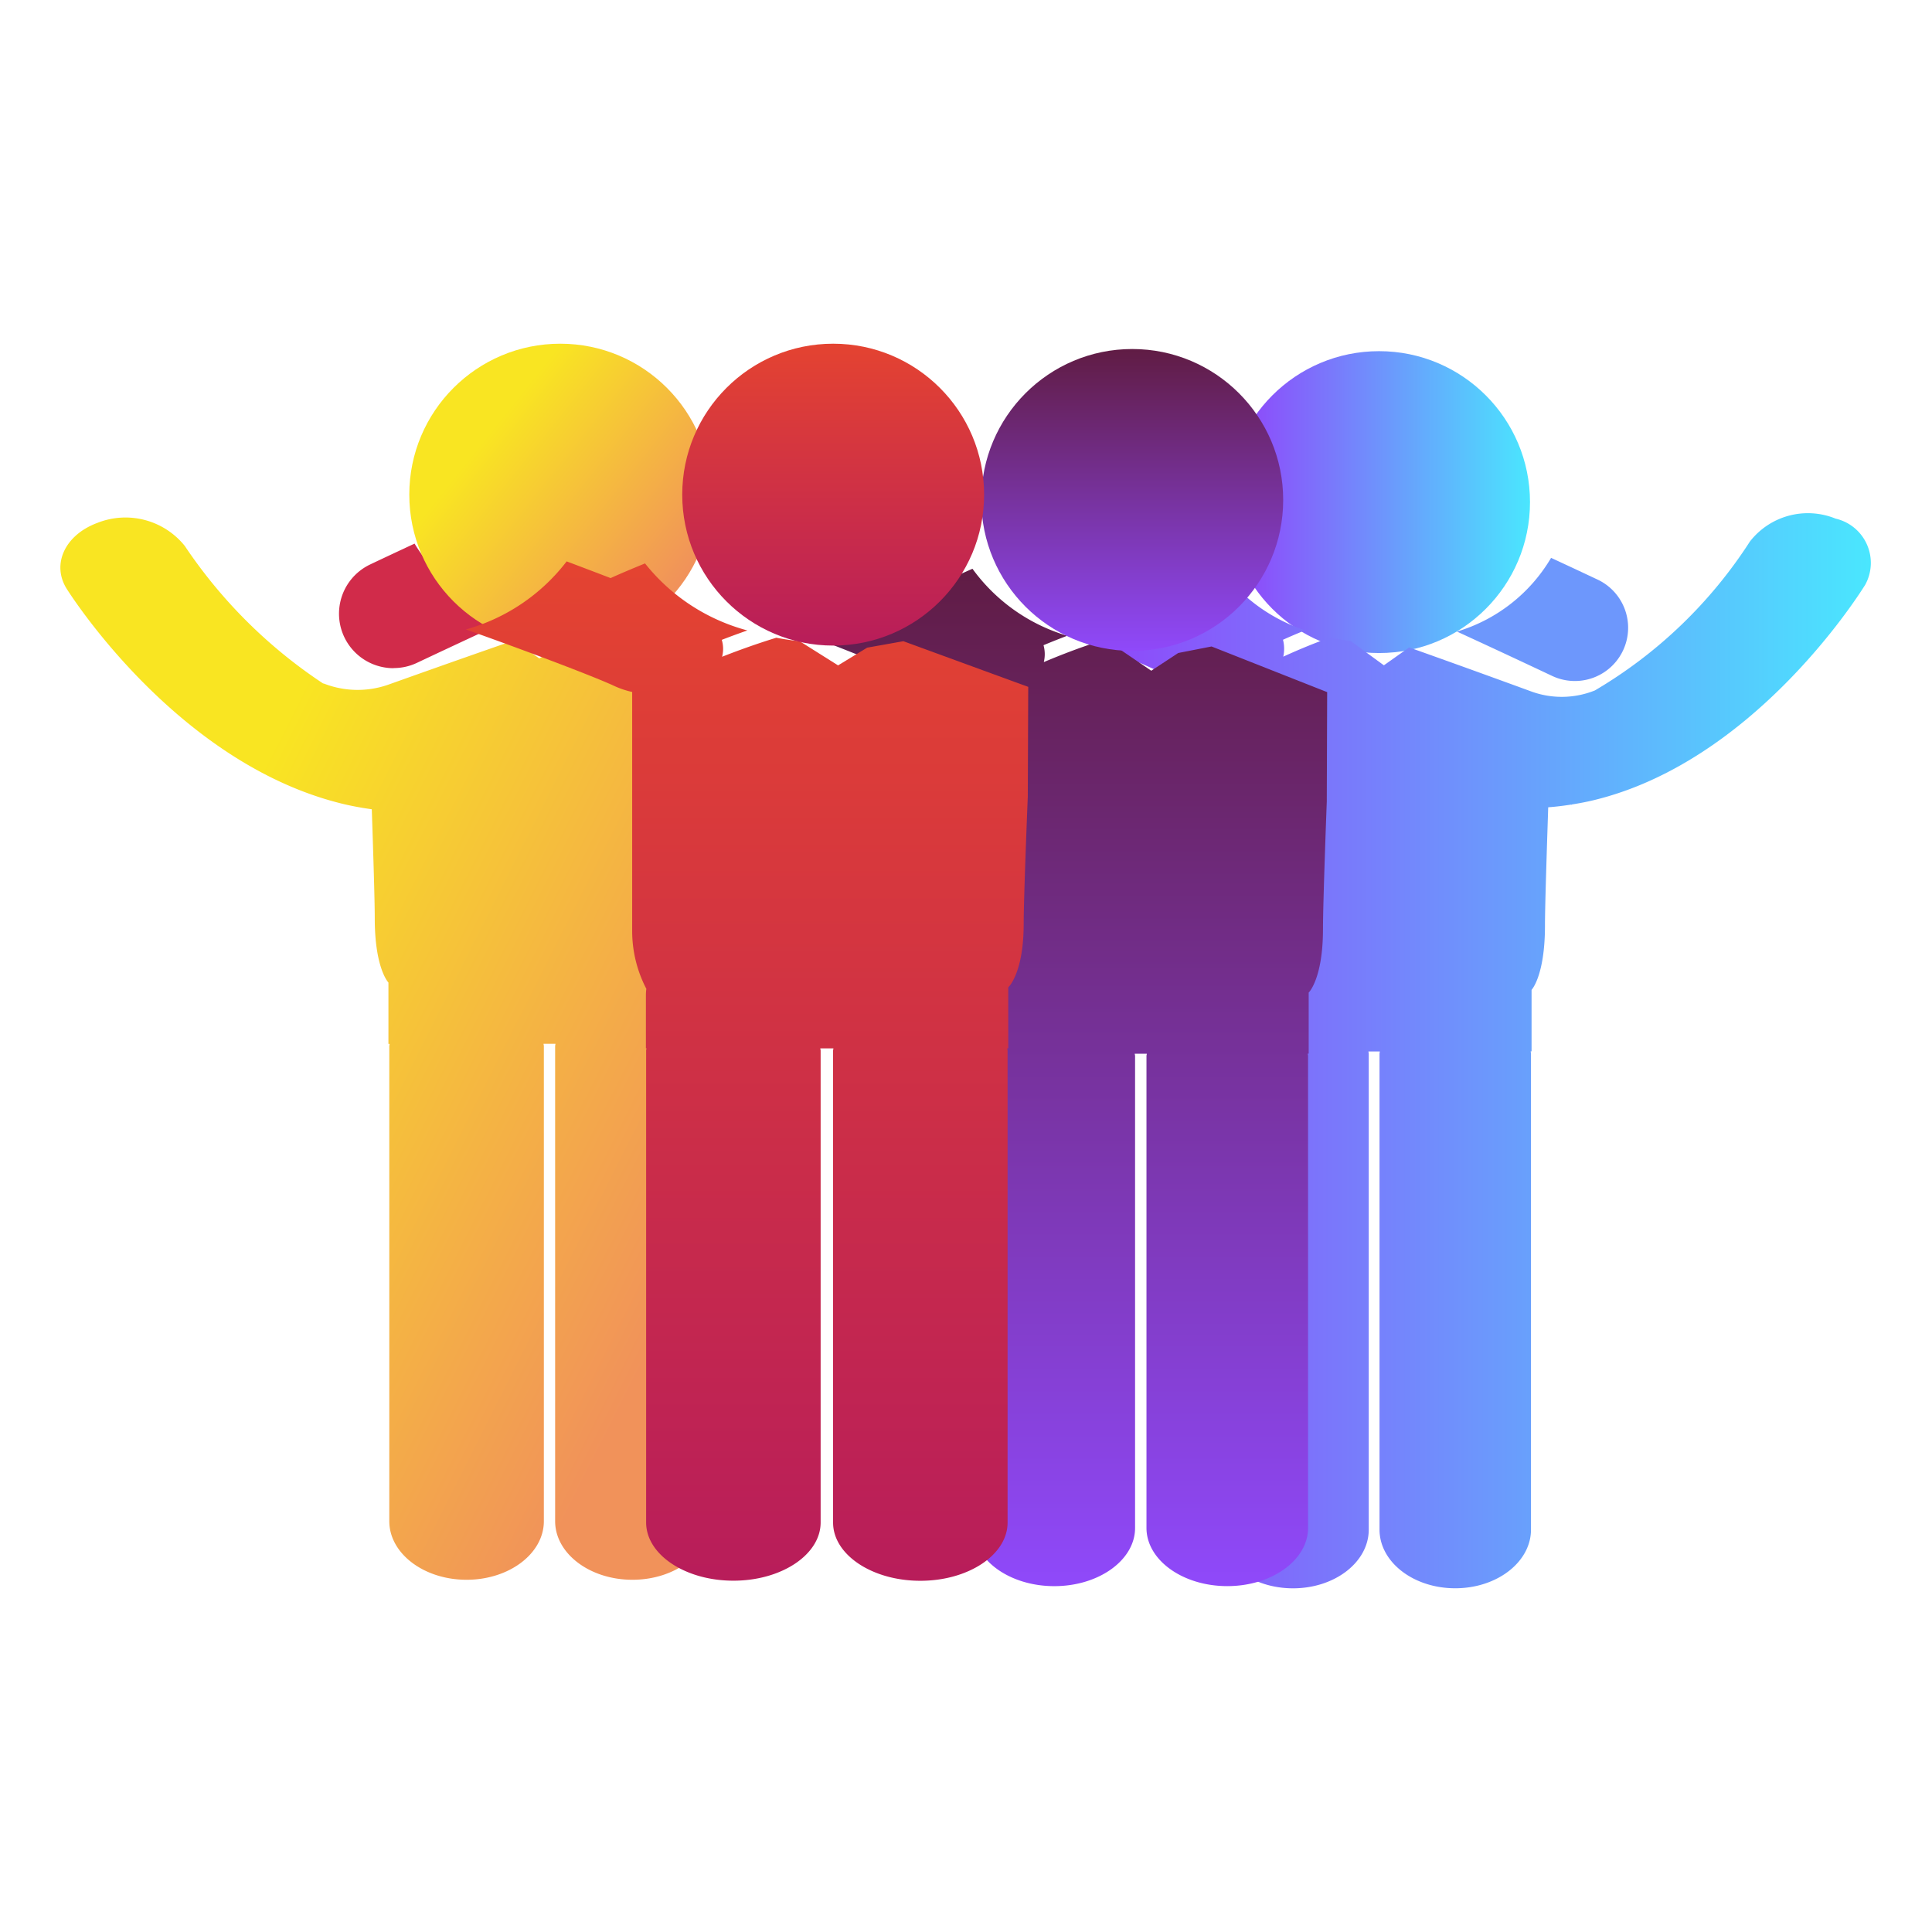
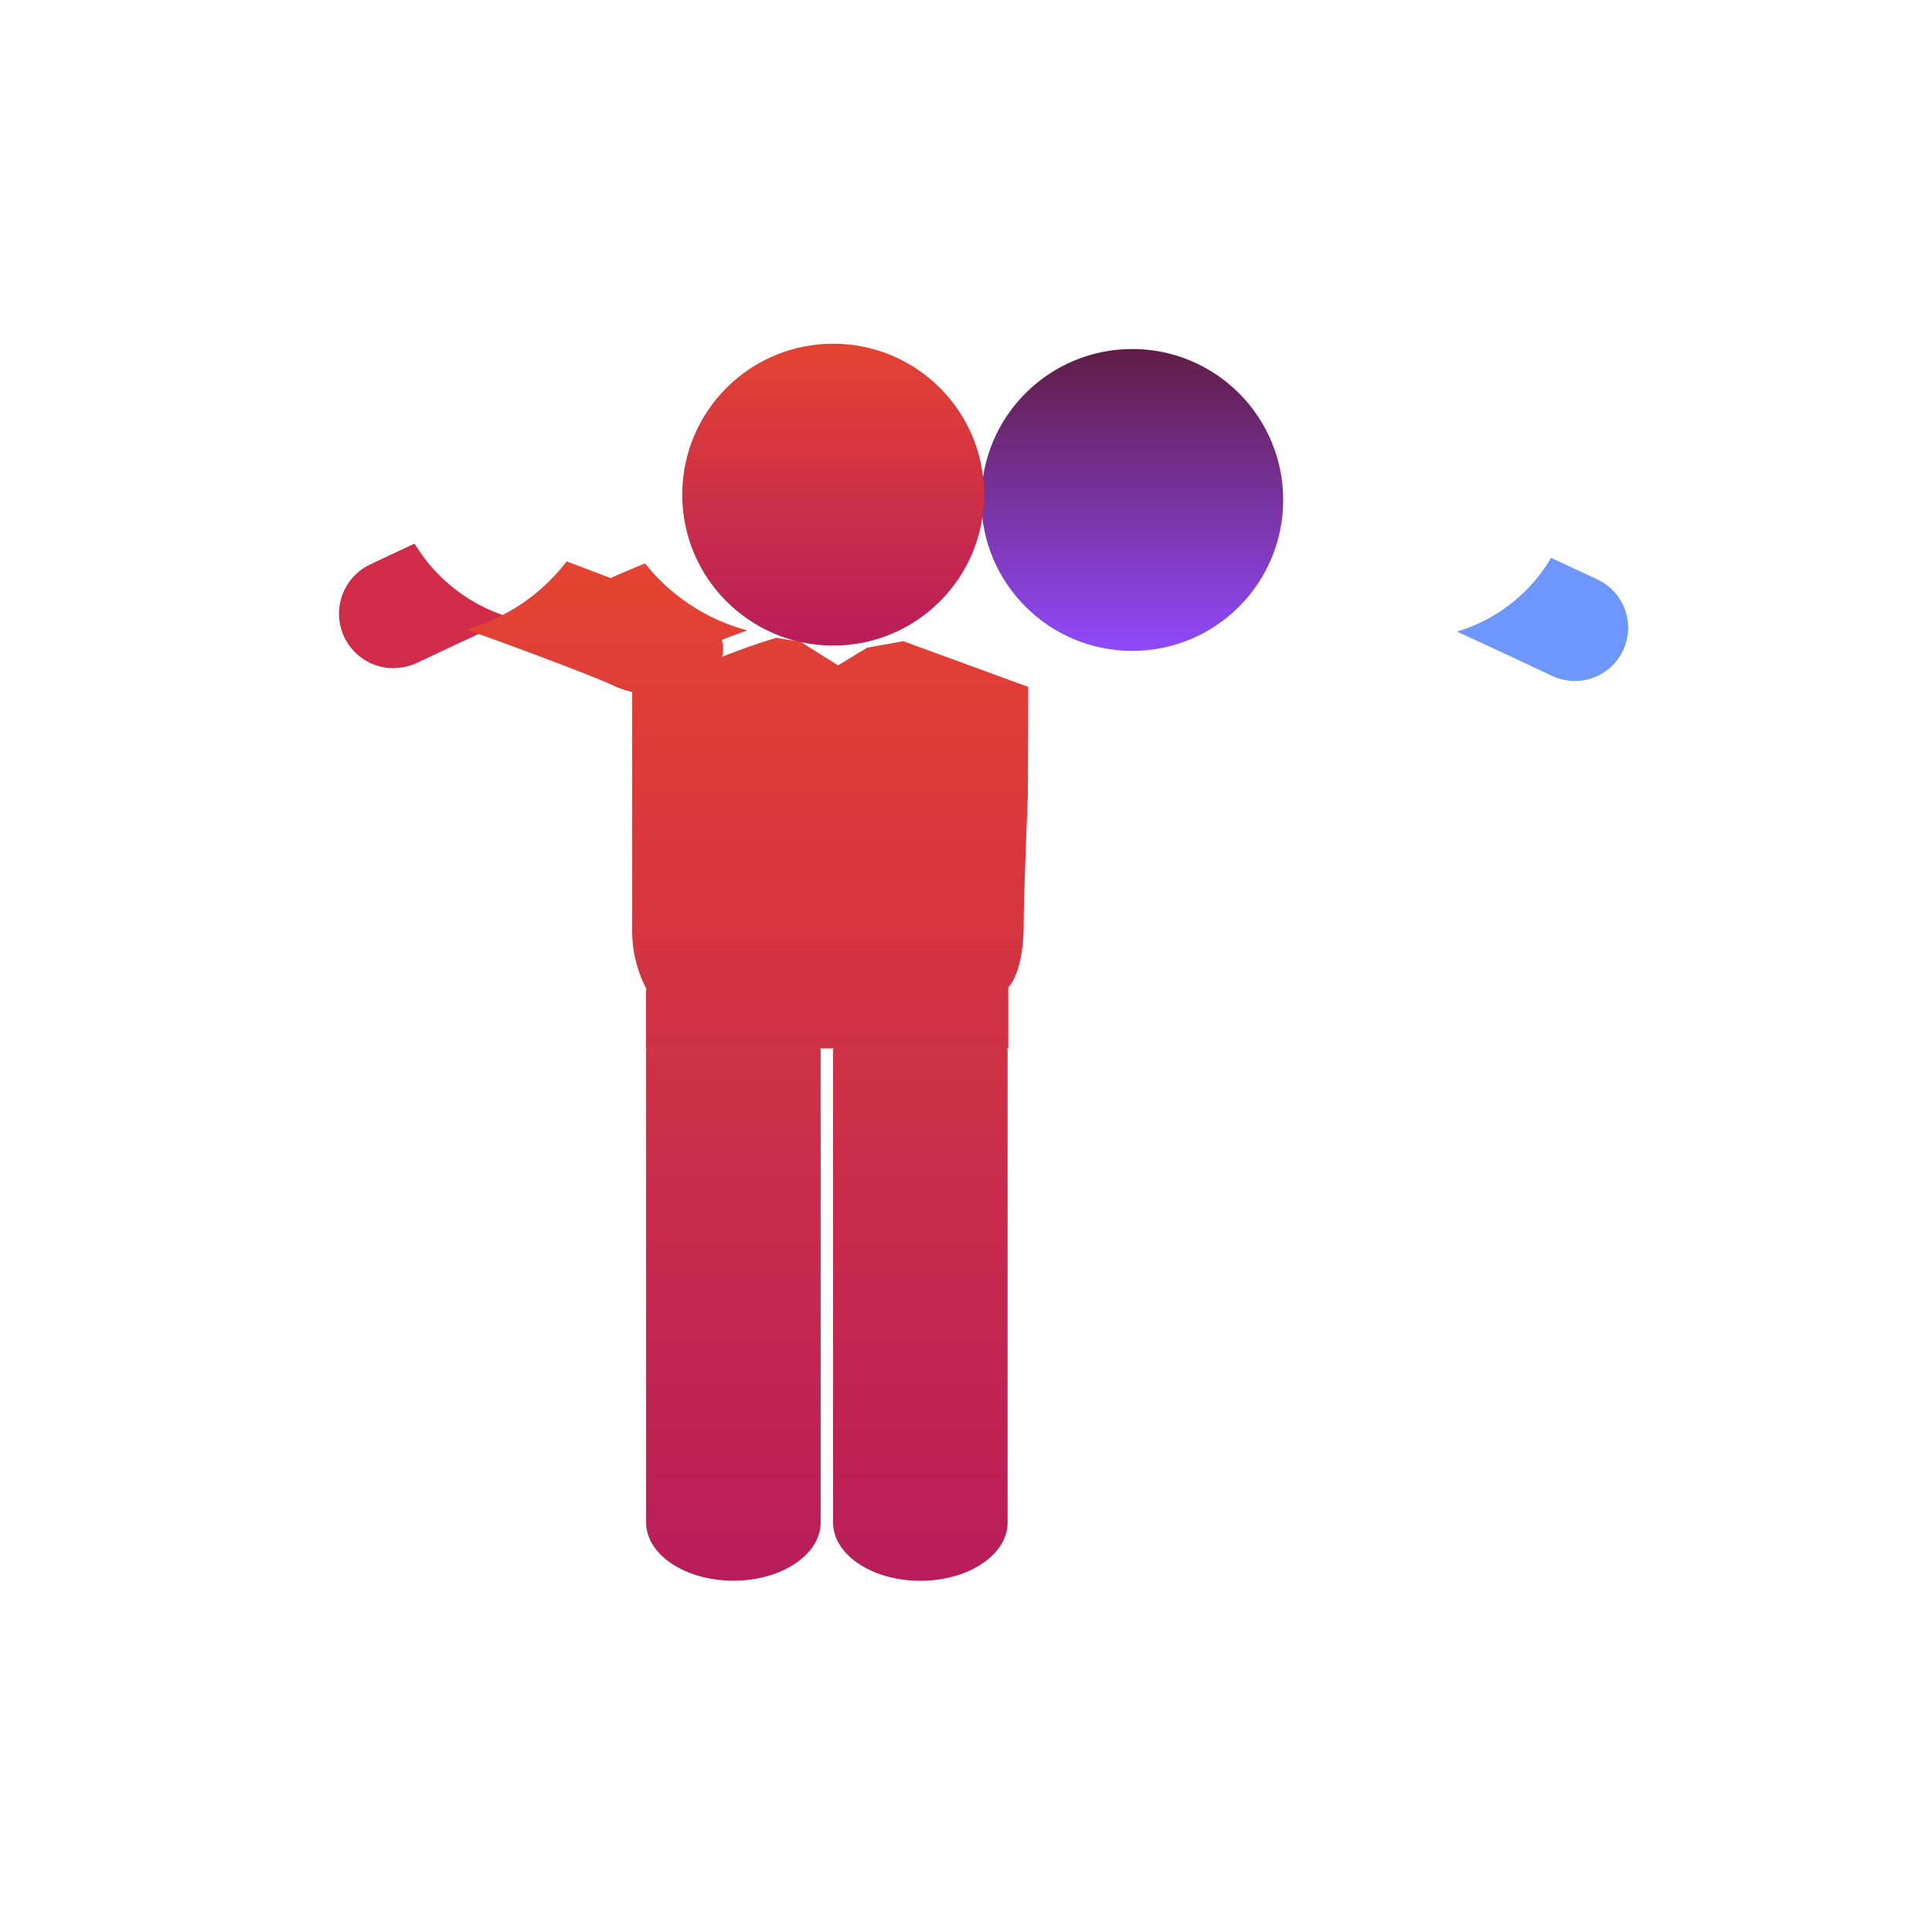
<svg xmlns="http://www.w3.org/2000/svg" width="80" height="80" viewBox="0 0 80 80">
  <defs>
    <clipPath id="clip-path">
      <rect id="Rettangolo_27" data-name="Rettangolo 27" width="80" height="80" transform="translate(805 2894)" fill="#fff" />
    </clipPath>
    <linearGradient id="linear-gradient" y1="0.5" x2="1" y2="0.5" gradientUnits="objectBoundingBox">
      <stop offset="0" stop-color="#9240fa" />
      <stop offset="1" stop-color="#4ae6fe" />
    </linearGradient>
    <linearGradient id="linear-gradient-3" x1="0.5" x2="0.5" y2="1" gradientUnits="objectBoundingBox">
      <stop offset="0" stop-color="#601c44" />
      <stop offset="1" stop-color="#8f49fa" />
    </linearGradient>
    <linearGradient id="linear-gradient-5" x1="0.5" x2="1.126" y2="0.5" gradientUnits="objectBoundingBox">
      <stop offset="0" stop-color="#f9e522" />
      <stop offset="1" stop-color="#f1925a" />
    </linearGradient>
    <linearGradient id="linear-gradient-7" x1="0.5" x2="0.5" y2="1" gradientUnits="objectBoundingBox">
      <stop offset="0" stop-color="#e44331" />
      <stop offset="1" stop-color="#b81d5a" />
    </linearGradient>
  </defs>
  <g id="Gruppo_di_maschere_19" data-name="Gruppo di maschere 19" transform="translate(-805 -2894)" clip-path="url(#clip-path)">
    <g id="group-of-men" transform="translate(807.5 2908.232)">
      <path id="Tracciato_32" data-name="Tracciato 32" d="M97.2,35.463c1.9.871,3.909,1.821,3.941,1.836a2.205,2.205,0,0,0,1.884-3.988c-.083-.038-.88-.416-1.927-.9A6.772,6.772,0,0,1,97.2,35.463Z" transform="translate(-39.371 -23.543)" fill="#6d97fc" />
      <g id="Raggruppa_40" data-name="Raggruppa 40" transform="translate(0)" style="mix-blend-mode: multiply;isolation: isolate">
        <path id="Tracciato_35" data-name="Tracciato 35" d="M15.279,36.531a2.236,2.236,0,0,0,.962-.217c.032-.015,2.044-.966,3.965-1.848a6.928,6.928,0,0,1-4.066-3.088c-1,.466-1.748.819-1.827.858a2.256,2.256,0,0,0,.965,4.3Z" transform="translate(-1.474 -23.1)" fill="#d12b4a" />
        <g id="Raggruppa_64" data-name="Raggruppa 64" transform="translate(41.427 0.309)" style="mix-blend-mode: multiply;isolation: isolate">
-           <circle id="Ellisse_30" data-name="Ellisse 30" cx="6.25" cy="6.25" r="6.25" transform="translate(6.927)" fill="url(#linear-gradient)" />
-           <path id="Tracciato_37" data-name="Tracciato 37" d="M108.961,27.58a3.041,3.041,0,0,0-3.547.947,19.22,19.22,0,0,1-6.419,6.167,3.675,3.675,0,0,1-2.627.046c-.037-.014-2.782-1.019-5.065-1.826l-1.046.74-1.378-1.007c-.286-.037-.567-.084-.84-.146-.569.2-1.247.473-1.949.795a1.5,1.5,0,0,0-.011-.7c.312-.141.618-.271.92-.393a7.036,7.036,0,0,1-3.678-2.8c-.425.2-.84.4-1.237.613-.58-.258-1.14-.5-1.58-.7a6.958,6.958,0,0,1-3.623,2.843c1.306.527,4.481,1.891,5.363,2.374a2.858,2.858,0,0,0,.615.236v9.976a5.914,5.914,0,0,0,.508,2.417,2.046,2.046,0,0,0-.015.241v2.24h.018c0,.033-.012.063-.012.1v19.7c0,1.342,1.4,2.431,3.136,2.431s3.136-1.089,3.136-2.432V49.74c0-.033-.012-.063-.013-.095h.471c0,.033-.012.063-.012.095v19.7c0,1.344,1.4,2.432,3.136,2.432h0c1.731,0,3.136-1.089,3.136-2.431V49.74c0-.033-.011-.063-.012-.1h.036l0-2.547s.555-.576.555-2.665c0-.908.1-3.814.134-4.895q.474-.036.948-.112l.024.008.01-.013c.305-.049.61-.106.914-.18,6.472-1.571,10.762-8.167,11.229-8.914A1.881,1.881,0,0,0,108.961,27.58Z" transform="translate(-76.88 -20.646)" fill="url(#linear-gradient)" />
-         </g>
+           </g>
        <g id="Raggruppa_63" data-name="Raggruppa 63" transform="translate(30.901 0.22)" style="mix-blend-mode: multiply;isolation: isolate">
-           <path id="Tracciato_36" data-name="Tracciato 36" d="M69.424,34.251l-1.116.734-1.47-1c-.305-.036-.6-.083-.9-.145-.607.2-1.331.47-2.08.788a1.386,1.386,0,0,0-.012-.7c.333-.139.66-.268.981-.39a7.465,7.465,0,0,1-3.923-2.775c-.452.2-.9.4-1.319.608-.619-.256-1.216-.5-1.685-.691a7.359,7.359,0,0,1-3.865,2.819c1.393.522,4.781,1.876,5.722,2.354a3.138,3.138,0,0,0,.656.234v9.893a5.532,5.532,0,0,0,.542,2.4,1.859,1.859,0,0,0-.016.239v2.222h.021c0,.032-.013.062-.013.1V70.48c0,1.333,1.5,2.411,3.345,2.411s3.345-1.079,3.345-2.411V50.939c0-.033-.012-.062-.014-.095h.5c0,.032-.014.062-.014.094l0,19.54c0,1.333,1.5,2.411,3.345,2.412S74.8,71.811,74.8,70.48l0-19.54c0-.032-.012-.063-.013-.1h.039l0-2.526s.592-.571.592-2.643c0-1.113.157-5.263.157-5.263l.016-4.537c-.035-.012-4.787-1.89-4.787-1.89Z" transform="translate(-54.037 -21.664)" fill="url(#linear-gradient-3)" />
          <circle id="Ellisse_29" data-name="Ellisse 29" cx="6.25" cy="6.25" r="6.25" transform="translate(7.233)" fill="url(#linear-gradient-3)" />
        </g>
        <g id="Raggruppa_61" data-name="Raggruppa 61" style="mix-blend-mode: multiply;isolation: isolate">
-           <path id="Tracciato_34" data-name="Tracciato 34" d="M21.243,32.642l-1.409.818-1.069-.74c-2.332.806-5.138,1.81-5.176,1.823a3.838,3.838,0,0,1-2.693-.048l-.01.007A20.5,20.5,0,0,1,5.15,28.8a3.15,3.15,0,0,0-3.623-.95c-1.346.5-1.908,1.725-1.254,2.745.478.746,4.862,7.329,11.475,8.9.382.09.763.157,1.147.211.043,1.263.123,3.7.123,4.515,0,2.085.566,2.66.566,2.66l0,2.541h.049c0,.033-.013.064-.013.1V69.184c0,1.34,1.434,2.427,3.2,2.427s3.2-1.087,3.2-2.427V49.517c0-.033-.011-.064-.013-.1H20.5c0,.033-.013.064-.013.1V69.184c0,1.34,1.434,2.427,3.2,2.427s3.2-1.086,3.2-2.427V49.518c0-.034-.011-.065-.013-.1h.008V47.184a2.132,2.132,0,0,0-.016-.24,5.792,5.792,0,0,0,.519-2.413V34.387c-1.152.07-4.621-1.838-5.047-1.984C22.067,32.464,21.535,32.6,21.243,32.642Z" transform="translate(0 -20.428)" fill="url(#linear-gradient-5)" />
-           <circle id="Ellisse_28" data-name="Ellisse 28" cx="6.25" cy="6.25" r="6.25" transform="translate(14.448)" fill="url(#linear-gradient-5)" />
-         </g>
+           </g>
        <g id="Raggruppa_62" data-name="Raggruppa 62" transform="translate(16.79)" style="mix-blend-mode: multiply;isolation: isolate">
          <path id="Tracciato_33" data-name="Tracciato 33" d="M47.639,33.92l-1.205.734-1.589-1c-.329-.036-.652-.083-.968-.145-.656.2-1.438.47-2.246.788a1.287,1.287,0,0,0-.013-.7c.359-.14.712-.268,1.06-.39a8.071,8.071,0,0,1-4.238-2.775c-.488.2-.968.4-1.425.607-.669-.256-1.312-.5-1.82-.691a7.933,7.933,0,0,1-4.175,2.819c1.5.522,5.164,1.876,6.18,2.354a3.534,3.534,0,0,0,.708.233v9.894a5.181,5.181,0,0,0,.587,2.4,1.743,1.743,0,0,0-.018.239v2.222H38.5c0,.032-.014.062-.014.095v19.54c0,1.331,1.618,2.411,3.613,2.411s3.613-1.08,3.613-2.411V50.608c0-.032-.013-.063-.014-.095h.543c0,.032-.014.062-.014.094l0,19.541c0,1.331,1.617,2.411,3.613,2.411h0c1.995,0,3.613-1.08,3.613-2.411l0-19.541c0-.033-.013-.062-.014-.095h.042l0-2.526s.639-.571.639-2.643c0-1.113.17-5.262.17-5.262l.018-4.538c-.038-.012-5.171-1.89-5.171-1.89Z" transform="translate(-31.021 -21.334)" fill="url(#linear-gradient-7)" />
          <circle id="Ellisse_27" data-name="Ellisse 27" cx="6.25" cy="6.25" r="6.25" transform="translate(8.96)" fill="url(#linear-gradient-7)" />
        </g>
      </g>
    </g>
  </g>
</svg>